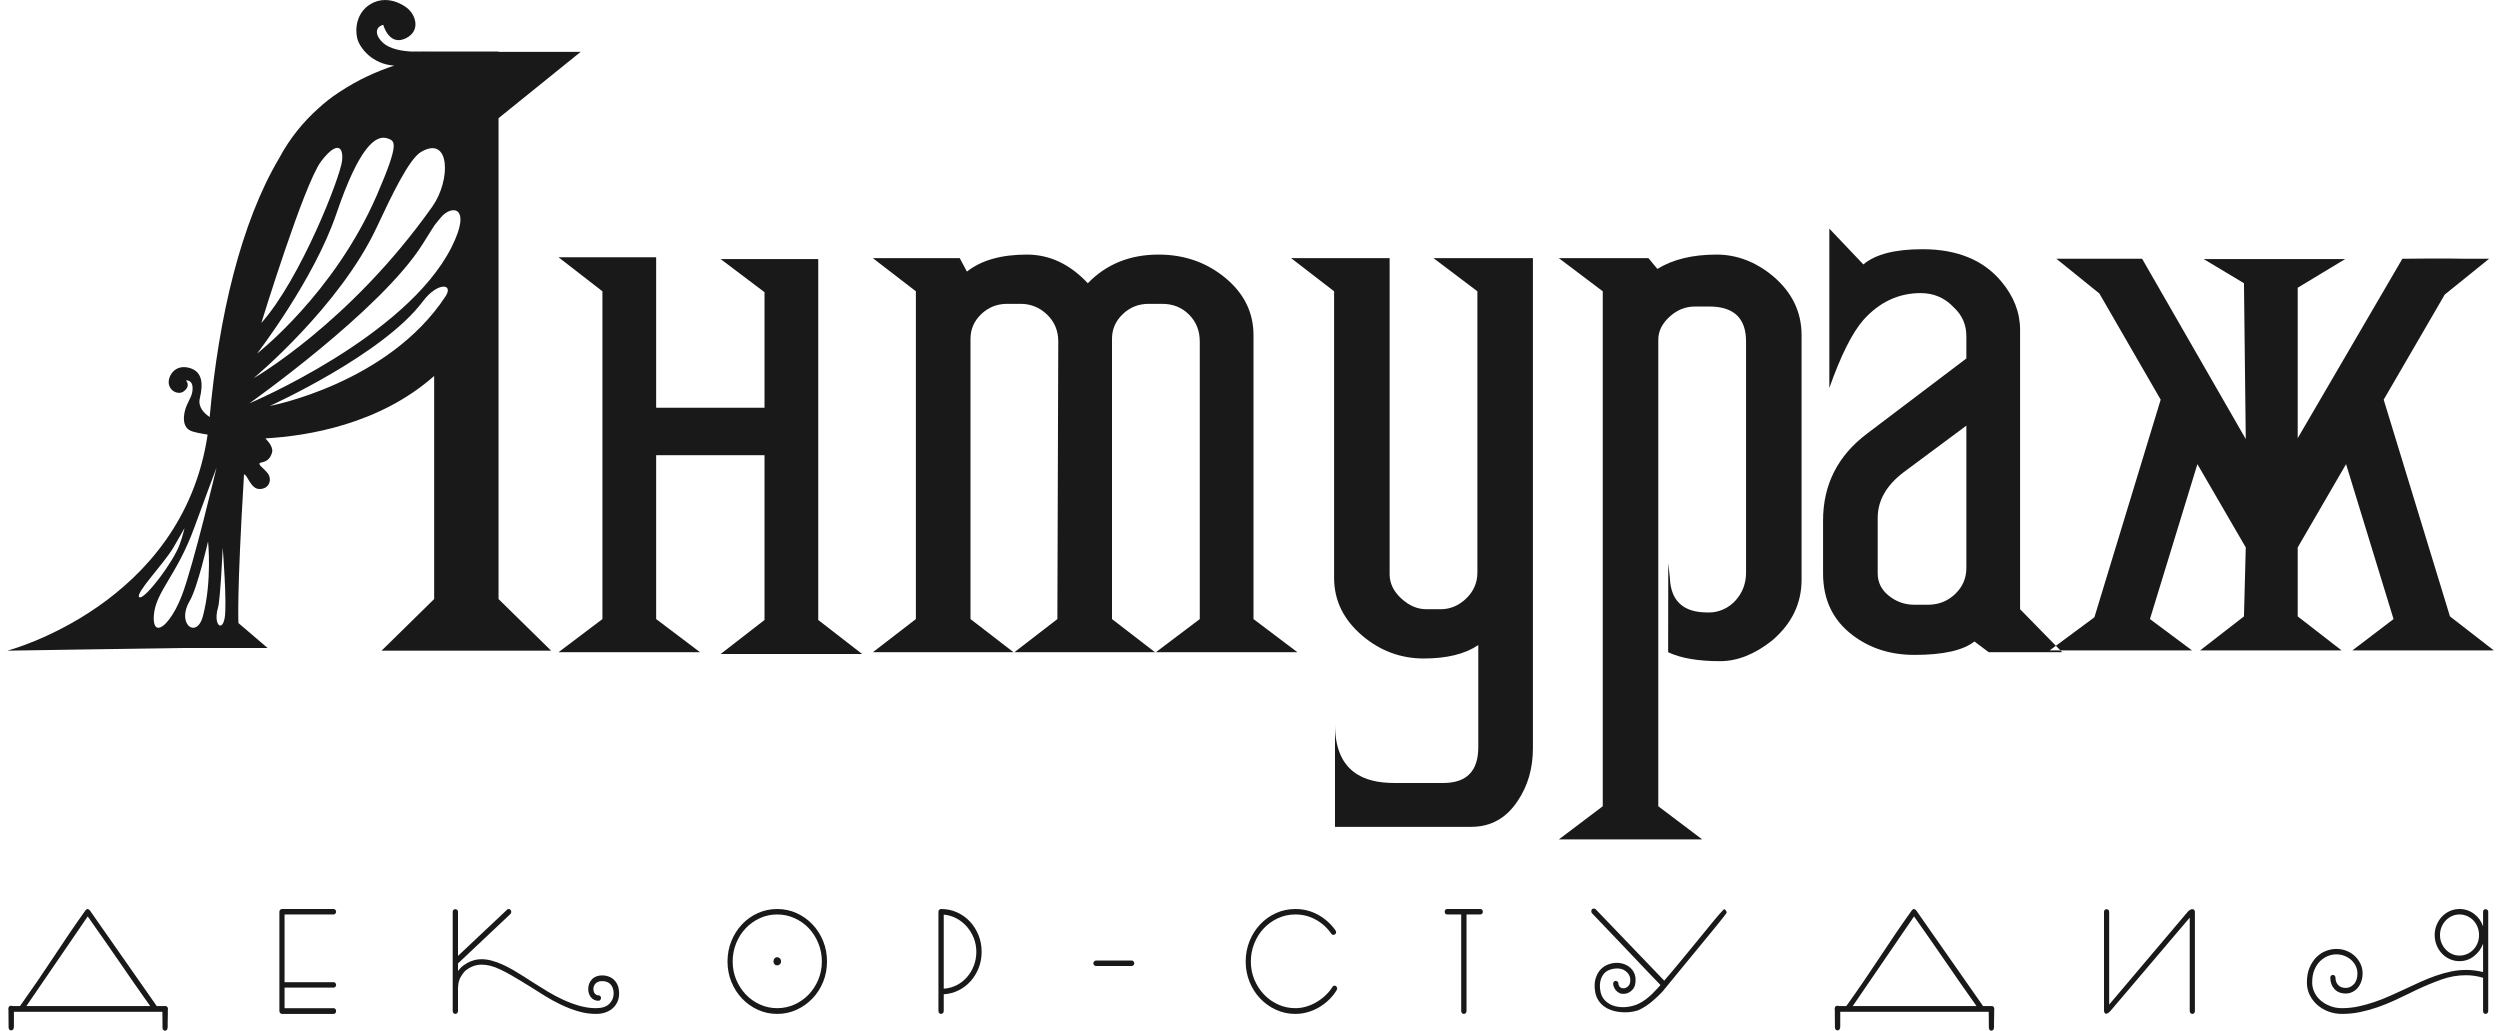
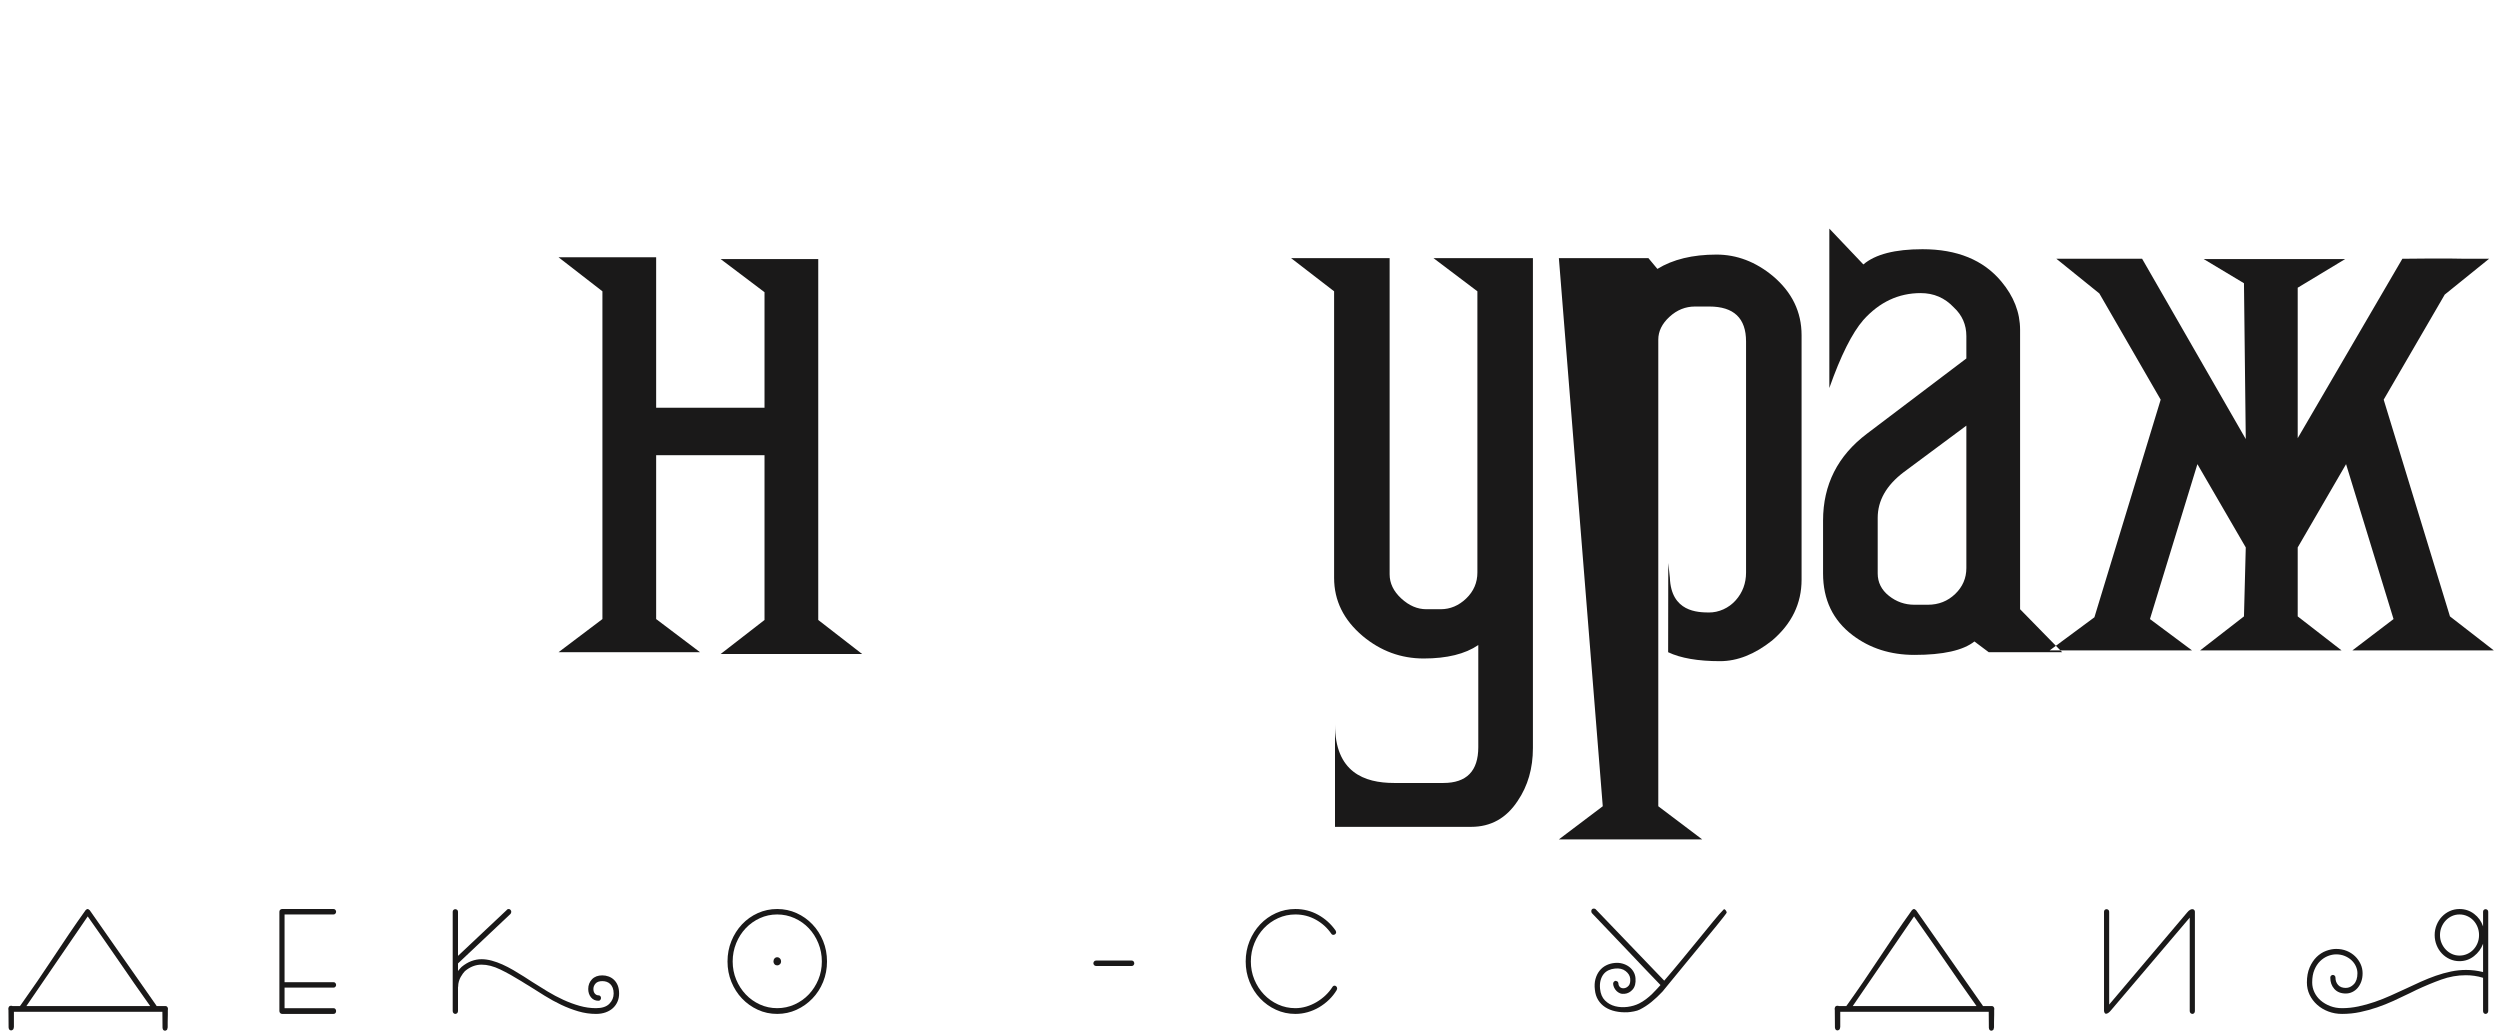
<svg xmlns="http://www.w3.org/2000/svg" width="228px" height="94px" viewBox="0 0 228 94">
  <title>Anturage_logo_bw</title>
  <desc>Created with Sketch.</desc>
  <g id="Page-1" stroke="none" stroke-width="1" fill="none" fill-rule="evenodd">
    <g id="Anturage_logo_bw" fill="#1A1919">
      <path d="M227.438,59.319 L223.436,56.215 L217.392,36.449 L222.972,26.846 L222.973,26.856 L227.006,23.599 L224.858,23.599 C223.332,23.546 219.096,23.599 219.096,23.599 L209.551,39.961 L209.551,26.24 L213.88,23.627 L200.975,23.627 L204.65,25.832 L204.814,40.043 L195.361,23.599 L187.541,23.599 L191.461,26.764 L197.054,36.449 L191.01,56.297 L187.497,58.896 L187.911,59.319 L199.914,59.319 L196.075,56.459 L200.403,42.33 L204.814,49.926 L204.65,56.215 L200.648,59.319 L213.553,59.319 L209.551,56.215 L209.551,49.926 L213.961,42.33 L218.291,56.459 L214.534,59.319 L227.438,59.319" id="Fill-1" />
      <path d="M179.332,51.805 C179.332,52.731 178.991,53.519 178.311,54.173 C177.629,54.827 176.8,55.153 175.82,55.153 L174.594,55.153 C173.723,55.153 172.947,54.881 172.267,54.337 C171.585,53.793 171.246,53.111 171.246,52.294 L171.246,47.23 C171.246,45.652 172.035,44.264 173.615,43.065 L179.332,38.818 L179.332,51.805 Z M187.497,58.896 L184.232,55.561 L184.232,30.078 C184.232,28.5 183.66,27.03 182.518,25.668 C180.883,23.707 178.487,22.728 175.329,22.728 C172.824,22.728 171.028,23.191 169.939,24.117 L166.835,20.85 L166.835,35.388 C167.869,32.448 168.904,30.379 169.939,29.181 C171.41,27.546 173.151,26.73 175.166,26.73 C176.364,26.73 177.371,27.166 178.188,28.036 C178.951,28.744 179.332,29.617 179.332,30.65 L179.332,32.692 L170.266,39.553 C167.597,41.568 166.263,44.208 166.263,47.475 L166.263,52.294 C166.263,54.69 167.162,56.57 168.959,57.931 C170.537,59.128 172.416,59.727 174.594,59.727 C177.208,59.727 179.033,59.319 180.067,58.502 L181.374,59.482 L188.071,59.482 L187.911,59.319 L186.926,59.319 L187.497,58.896 L187.497,58.896 Z" id="Fill-2" />
      <polyline id="Fill-3" points="74.624 23.627 65.722 23.627 69.724 26.648 69.724 37.184 59.841 37.184 59.841 23.463 50.938 23.463 54.941 26.567 54.941 56.459 50.938 59.482 63.843 59.482 59.841 56.459 59.841 41.514 69.724 41.514 69.724 56.542 65.722 59.645 78.627 59.645 74.624 56.542 74.624 23.627" />
-       <path d="M114.319,30.569 C114.319,28.5 113.461,26.757 111.746,25.341 C110.032,23.926 108.002,23.218 105.662,23.218 C103.047,23.218 100.896,24.089 99.209,25.832 C97.576,24.089 95.724,23.218 93.655,23.218 C91.313,23.218 89.489,23.736 88.183,24.769 L87.529,23.544 L79.606,23.544 L83.528,26.567 L83.528,56.459 L79.606,59.482 L92.43,59.482 L88.51,56.459 L88.51,30.895 C88.51,30.025 88.836,29.275 89.489,28.649 C90.144,28.024 90.932,27.71 91.859,27.71 L93.083,27.71 C94.008,27.71 94.811,28.036 95.493,28.69 C96.173,29.344 96.514,30.16 96.514,31.139 L96.432,56.459 L92.512,59.482 L105.335,59.482 L101.414,56.459 L101.414,30.895 C101.414,30.025 101.741,29.275 102.395,28.649 C103.047,28.024 103.836,27.71 104.763,27.71 L105.988,27.71 C106.969,27.71 107.785,28.036 108.438,28.69 C109.092,29.344 109.419,30.16 109.419,31.139 L109.419,56.459 L105.417,59.482 L118.321,59.482 L114.319,56.459 L114.319,30.569" id="Fill-4" />
-       <path d="M41.188,22.529 C37.065,30.755 22.738,36.787 22.738,36.787 C22.738,36.787 34.735,28.317 38.53,22.284 C40.083,19.816 39.397,20.863 40.163,19.885 C41.131,18.65 43.099,18.72 41.188,22.529 Z M40.632,27.028 C35.388,35.007 24.6,37.025 24.6,37.025 C24.6,37.025 34.922,32.364 38.574,27.474 C39.899,25.702 41.409,25.846 40.632,27.028 Z M34.352,20.741 C35.757,17.736 37.314,14.495 38.397,13.858 C41.062,12.29 41.142,16.424 39.421,18.853 C31.887,29.496 23.121,34.497 23.121,34.497 C23.121,34.497 30.958,27.989 34.352,20.741 Z M30.67,19.515 C32.739,13.433 34.266,12.205 35.389,12.637 C36.013,12.877 36.455,12.988 34.358,17.824 C30.472,26.78 23.446,32.245 23.446,32.245 C23.446,32.245 28.628,25.521 30.67,19.515 Z M29.276,14.729 C30.574,13.005 31.335,13.172 31.201,14.628 C31.066,16.085 27.428,25.41 23.834,29.458 C23.834,29.458 27.723,16.793 29.276,14.729 Z M20.487,56.388 C20.402,56.848 20.242,57.051 20.092,57.051 C19.824,57.051 19.591,56.406 19.882,55.417 C20.101,54.673 20.312,49.947 20.312,49.947 C20.312,49.947 20.722,55.108 20.487,56.388 Z M16.584,54.313 C15.898,56.105 14.972,57.253 14.441,57.253 C14.151,57.253 13.98,56.911 14.03,56.144 C14.173,53.974 16.127,52.498 17.718,48.122 C18.463,46.071 19.748,42.642 19.748,42.642 C19.748,42.642 17.644,51.543 16.584,54.313 Z M18.507,56.19 C18.308,56.941 17.949,57.253 17.619,57.253 C17.008,57.253 16.498,56.179 17.291,54.827 C18.025,53.576 18.975,49.373 18.975,49.373 C18.975,49.373 19.354,52.999 18.507,56.19 Z M12.769,54.482 C12.743,54.482 12.72,54.475 12.702,54.463 C12.286,54.151 14.894,51.463 15.792,49.974 C16.043,49.557 16.83,48.157 16.83,48.157 C16.83,48.157 16.645,48.97 16.38,49.672 C15.754,51.333 13.343,54.482 12.769,54.482 Z M45.468,10.777 L52.955,4.732 L45.468,4.732 L45.468,4.701 L38.715,4.701 C38.707,4.693 38.703,4.687 38.703,4.687 C38.703,4.687 38.627,4.695 38.503,4.701 L37.532,4.701 C36.681,4.657 35.571,4.484 34.936,3.912 C34.271,3.314 34.097,2.504 34.953,2.26 C34.953,2.26 35.479,4.273 37.043,3.476 C38.393,2.788 37.911,1.327 37.108,0.715 C36.604,0.33 35.892,0.005 35.132,0.002 L35.103,0.002 C34.663,0.005 34.208,0.117 33.768,0.388 C32.554,1.134 32.35,2.565 32.581,3.498 C32.798,4.382 33.977,5.867 35.953,5.982 C34.403,6.495 32.673,7.253 30.995,8.369 C30.979,8.38 30.962,8.391 30.945,8.401 C30.93,8.411 30.915,8.421 30.9,8.431 C30.231,8.864 29.592,9.366 28.983,9.932 C27.655,11.125 26.437,12.599 25.46,14.424 C21.972,20.305 19.943,28.884 19.122,38.035 C18.621,37.697 18.034,37.118 18.223,36.328 C18.538,35.013 18.486,33.856 17.223,33.54 C15.961,33.225 15.383,34.252 15.383,34.83 C15.383,35.672 16.277,36.047 16.75,35.697 C17.443,35.184 16.96,34.698 16.96,34.698 C16.96,34.698 17.565,34.598 17.565,35.409 C17.565,36.06 17.276,36.381 17.013,37.012 C16.75,37.642 16.461,39.038 17.565,39.353 C18.306,39.564 18.722,39.577 18.935,39.639 C16.636,55.18 0.666,59.341 0.666,59.341 C0.666,59.341 16.28,59.095 17.019,59.095 L24.405,59.095 L21.746,56.822 C21.746,56.822 21.583,54.378 22.254,43.262 C22.575,43.284 22.85,44.598 23.663,44.598 C24.624,44.598 24.833,43.651 24.386,43.126 C23.939,42.599 23.663,42.494 23.663,42.284 C23.663,42.074 24.492,42.337 24.807,41.285 C24.927,40.888 24.624,40.413 24.203,39.98 C28.045,39.766 34.602,38.706 39.595,34.289 L39.595,54.633 L34.799,59.341 L50.262,59.341 L45.468,54.633 L45.468,10.777 L45.468,10.777 Z" id="Fill-5" />
      <path d="M134.738,26.567 L134.738,52.213 C134.738,53.139 134.397,53.928 133.718,54.581 C133.036,55.235 132.26,55.561 131.39,55.561 L130.083,55.561 C129.266,55.561 128.503,55.235 127.796,54.581 C127.087,53.928 126.734,53.193 126.734,52.376 L126.734,23.544 L117.75,23.544 L121.67,26.567 L121.67,52.703 C121.67,54.773 122.539,56.542 124.284,58.012 C125.917,59.373 127.768,60.054 129.837,60.054 C131.961,60.054 133.622,59.645 134.82,58.828 L134.82,68.14 C134.82,70.317 133.758,71.407 131.635,71.407 L127.142,71.407 C124.419,71.407 121.752,70.429 121.752,66.066 L121.752,75.409 L134.167,75.409 C135.964,75.409 137.378,74.62 138.414,73.04 C139.339,71.679 139.802,70.073 139.802,68.221 L139.802,23.544 L130.736,23.544 L134.738,26.567" id="Fill-6" />
-       <path d="M161.691,25.178 C160.11,23.871 158.395,23.218 156.544,23.218 C154.366,23.218 152.569,23.654 151.154,24.525 L150.338,23.544 L142.169,23.544 L146.172,26.567 L146.172,73.53 L142.169,76.552 L155.238,76.552 L151.236,73.53 L151.236,30.977 C151.236,30.215 151.575,29.52 152.257,28.894 C152.937,28.268 153.713,27.955 154.584,27.955 L155.891,27.955 C158.123,27.955 159.24,29.017 159.24,31.139 L159.24,52.213 C159.24,53.193 158.926,54.038 158.3,54.744 C157.674,55.453 156.75,55.873 155.832,55.859 C154.87,55.844 152.401,55.831 152.291,52.676 L152.145,51.347 L152.145,51.621 L152.134,59.482 C153.278,60.025 154.857,60.298 156.871,60.298 C158.45,60.298 160.029,59.673 161.609,58.42 C163.405,56.896 164.304,55.045 164.304,52.866 L164.304,30.569 C164.304,28.445 163.432,26.648 161.691,25.178" id="Fill-7" />
+       <path d="M161.691,25.178 C160.11,23.871 158.395,23.218 156.544,23.218 C154.366,23.218 152.569,23.654 151.154,24.525 L150.338,23.544 L142.169,23.544 L146.172,73.53 L142.169,76.552 L155.238,76.552 L151.236,73.53 L151.236,30.977 C151.236,30.215 151.575,29.52 152.257,28.894 C152.937,28.268 153.713,27.955 154.584,27.955 L155.891,27.955 C158.123,27.955 159.24,29.017 159.24,31.139 L159.24,52.213 C159.24,53.193 158.926,54.038 158.3,54.744 C157.674,55.453 156.75,55.873 155.832,55.859 C154.87,55.844 152.401,55.831 152.291,52.676 L152.145,51.347 L152.145,51.621 L152.134,59.482 C153.278,60.025 154.857,60.298 156.871,60.298 C158.45,60.298 160.029,59.673 161.609,58.42 C163.405,56.896 164.304,55.045 164.304,52.866 L164.304,30.569 C164.304,28.445 163.432,26.648 161.691,25.178" id="Fill-7" />
      <path d="M2.408,91.752 L13.696,91.752 C13.189,91.045 12.703,90.353 12.236,89.678 C11.769,89.002 11.306,88.332 10.848,87.665 C10.39,86.999 9.927,86.33 9.46,85.66 C8.993,84.989 8.506,84.295 8,83.577 L2.408,91.752 Z M0.771,92.125 C0.763,92.097 0.759,92.06 0.759,92.015 C0.759,91.959 0.771,91.904 0.797,91.849 C0.832,91.766 0.907,91.726 1.02,91.726 C1.063,91.726 1.103,91.734 1.138,91.752 L1.819,91.752 C1.828,91.734 1.845,91.711 1.872,91.684 C2.404,90.939 2.914,90.208 3.404,89.492 C3.893,88.775 4.372,88.06 4.844,87.348 C5.315,86.636 5.793,85.921 6.278,85.204 C6.762,84.488 7.27,83.757 7.803,83.013 C7.873,82.939 7.934,82.902 7.987,82.902 C8.021,82.902 8.057,82.916 8.091,82.944 C8.126,82.972 8.157,82.994 8.183,83.013 L14.246,91.684 C14.254,91.702 14.261,91.714 14.265,91.718 C14.27,91.723 14.276,91.734 14.285,91.752 L15.097,91.752 C15.167,91.752 15.221,91.78 15.261,91.835 C15.3,91.89 15.32,91.951 15.32,92.015 C15.32,92.033 15.317,92.051 15.313,92.07 C15.309,92.088 15.307,92.106 15.307,92.125 C15.307,92.309 15.307,92.456 15.307,92.566 C15.307,92.676 15.304,92.782 15.3,92.883 C15.295,92.984 15.293,93.099 15.293,93.228 C15.293,93.356 15.293,93.526 15.293,93.737 L15.28,93.724 C15.28,93.825 15.254,93.896 15.202,93.937 C15.149,93.978 15.101,94 15.058,94 C14.918,94 14.839,93.912 14.822,93.737 L14.809,92.276 L1.269,92.276 L1.269,93.71 L1.256,93.696 C1.256,93.797 1.227,93.869 1.171,93.91 C1.114,93.952 1.063,93.972 1.02,93.972 C0.88,93.972 0.802,93.885 0.784,93.71 L0.771,92.125 L0.771,92.125 Z" id="Fill-8" />
      <path d="M25.952,83.399 L25.952,89.575 L30.417,89.575 C30.496,89.575 30.555,89.602 30.594,89.658 C30.633,89.713 30.653,89.773 30.653,89.836 C30.653,89.883 30.633,89.932 30.594,89.989 C30.555,90.043 30.496,90.071 30.417,90.071 L25.952,90.071 L25.952,91.945 L30.417,91.945 C30.496,91.945 30.555,91.973 30.594,92.028 C30.633,92.083 30.653,92.144 30.653,92.208 C30.653,92.281 30.633,92.343 30.594,92.393 C30.555,92.444 30.496,92.469 30.417,92.469 L25.729,92.469 C25.66,92.469 25.6,92.444 25.553,92.393 C25.504,92.343 25.48,92.281 25.48,92.208 L25.48,83.151 C25.48,83.078 25.504,83.018 25.553,82.972 C25.6,82.926 25.66,82.902 25.729,82.902 L30.417,82.902 C30.496,82.902 30.555,82.93 30.594,82.985 C30.633,83.04 30.653,83.095 30.653,83.151 C30.653,83.206 30.633,83.261 30.594,83.316 C30.555,83.371 30.496,83.399 30.417,83.399 L25.952,83.399" id="Fill-9" />
      <path d="M41.77,88.555 C41.831,88.481 41.89,88.41 41.947,88.341 C42.004,88.272 42.054,88.22 42.098,88.182 C42.386,87.944 42.682,87.767 42.988,87.652 C43.293,87.537 43.604,87.479 43.917,87.479 C44.214,87.479 44.524,87.523 44.848,87.61 C45.17,87.697 45.496,87.815 45.823,87.961 C46.15,88.109 46.48,88.279 46.812,88.472 C47.144,88.665 47.475,88.867 47.807,89.078 C47.929,89.152 48.053,89.233 48.18,89.32 C48.307,89.407 48.431,89.487 48.553,89.561 C48.999,89.846 49.457,90.131 49.928,90.415 C50.399,90.701 50.879,90.955 51.369,91.18 C51.857,91.406 52.353,91.589 52.855,91.732 C53.356,91.874 53.857,91.945 54.354,91.945 C54.904,91.945 55.31,91.812 55.572,91.546 C55.834,91.279 55.965,90.967 55.965,90.608 C55.965,90.407 55.937,90.234 55.88,90.092 C55.823,89.949 55.746,89.832 55.65,89.74 C55.554,89.648 55.446,89.581 55.323,89.54 C55.201,89.498 55.07,89.478 54.931,89.478 C54.651,89.478 54.446,89.552 54.315,89.698 C54.184,89.846 54.118,90.011 54.118,90.195 C54.118,90.379 54.165,90.521 54.256,90.622 C54.348,90.723 54.454,90.774 54.577,90.774 C54.655,90.774 54.714,90.799 54.753,90.85 C54.793,90.9 54.812,90.958 54.812,91.022 C54.812,91.077 54.793,91.132 54.753,91.187 C54.714,91.243 54.655,91.27 54.577,91.27 C54.297,91.27 54.073,91.167 53.902,90.96 C53.732,90.753 53.647,90.498 53.647,90.195 C53.647,89.846 53.76,89.552 53.988,89.312 C54.214,89.074 54.529,88.954 54.931,88.954 C55.122,88.954 55.31,88.986 55.494,89.051 C55.677,89.115 55.84,89.214 55.984,89.347 C56.128,89.481 56.244,89.65 56.332,89.857 C56.418,90.064 56.462,90.314 56.462,90.608 C56.462,90.875 56.415,91.121 56.318,91.346 C56.222,91.571 56.084,91.766 55.906,91.932 C55.727,92.097 55.506,92.228 55.245,92.325 C54.982,92.421 54.686,92.469 54.354,92.469 C53.813,92.469 53.276,92.391 52.744,92.235 C52.211,92.079 51.689,91.879 51.179,91.636 C50.668,91.392 50.168,91.119 49.679,90.815 C49.19,90.512 48.715,90.214 48.252,89.919 C48.13,89.846 48.012,89.774 47.898,89.706 C47.785,89.637 47.671,89.565 47.558,89.492 C46.877,89.069 46.233,88.71 45.626,88.417 C45.02,88.123 44.45,87.976 43.917,87.976 C43.376,87.976 42.87,88.173 42.399,88.568 C42.346,88.623 42.285,88.697 42.215,88.789 C42.145,88.881 42.078,88.986 42.012,89.106 C41.947,89.225 41.893,89.359 41.849,89.505 C41.805,89.652 41.784,89.809 41.784,89.974 C41.784,89.983 41.781,89.993 41.777,90.002 C41.772,90.011 41.77,90.025 41.77,90.043 L41.77,92.208 C41.77,92.29 41.744,92.354 41.691,92.401 C41.64,92.447 41.582,92.469 41.521,92.469 C41.469,92.469 41.417,92.447 41.364,92.401 C41.312,92.354 41.286,92.29 41.286,92.208 L41.286,83.151 C41.286,83.078 41.312,83.02 41.364,82.978 C41.417,82.937 41.469,82.916 41.521,82.916 C41.582,82.916 41.64,82.937 41.691,82.978 C41.744,83.02 41.77,83.078 41.77,83.151 L41.77,87.176 C42.521,86.477 43.265,85.777 44.003,85.074 C44.74,84.371 45.485,83.67 46.236,82.972 L46.223,82.972 C46.266,82.926 46.323,82.902 46.393,82.902 C46.462,82.902 46.519,82.93 46.563,82.985 C46.606,83.04 46.628,83.095 46.628,83.151 C46.628,83.215 46.606,83.28 46.563,83.344 L41.77,87.865 L41.77,88.555" id="Fill-10" />
      <path d="M70.88,87.3 C70.976,87.3 71.058,87.337 71.128,87.41 C71.198,87.484 71.233,87.576 71.233,87.686 C71.233,87.787 71.198,87.873 71.128,87.941 C71.058,88.01 70.976,88.044 70.88,88.044 C70.784,88.044 70.703,88.01 70.637,87.941 C70.572,87.873 70.539,87.787 70.539,87.686 C70.539,87.576 70.572,87.484 70.637,87.41 C70.703,87.337 70.784,87.3 70.88,87.3 Z M70.88,83.399 C70.321,83.399 69.794,83.512 69.302,83.737 C68.809,83.962 68.378,84.268 68.012,84.654 C67.645,85.04 67.355,85.494 67.141,86.018 C66.927,86.542 66.82,87.098 66.82,87.686 C66.82,88.274 66.927,88.826 67.141,89.34 C67.355,89.855 67.645,90.305 68.012,90.691 C68.378,91.077 68.809,91.383 69.302,91.608 C69.794,91.833 70.321,91.945 70.88,91.945 C71.438,91.945 71.966,91.833 72.464,91.608 C72.961,91.383 73.394,91.077 73.761,90.691 C74.127,90.305 74.417,89.855 74.631,89.34 C74.845,88.826 74.952,88.274 74.952,87.686 C74.952,87.098 74.845,86.542 74.631,86.018 C74.417,85.494 74.127,85.04 73.761,84.654 C73.394,84.268 72.961,83.962 72.464,83.737 C71.966,83.512 71.438,83.399 70.88,83.399 Z M70.88,82.902 C71.508,82.902 72.097,83.027 72.647,83.275 C73.197,83.523 73.68,83.866 74.094,84.301 C74.509,84.738 74.834,85.246 75.07,85.825 C75.306,86.404 75.423,87.024 75.423,87.686 C75.423,88.347 75.306,88.968 75.07,89.547 C74.834,90.126 74.509,90.632 74.094,91.063 C73.68,91.495 73.197,91.838 72.647,92.09 C72.097,92.343 71.508,92.469 70.88,92.469 C70.251,92.469 69.662,92.343 69.112,92.09 C68.562,91.838 68.082,91.495 67.671,91.063 C67.261,90.632 66.938,90.126 66.703,89.547 C66.467,88.968 66.349,88.347 66.349,87.686 C66.349,87.024 66.467,86.404 66.703,85.825 C66.938,85.246 67.261,84.738 67.671,84.301 C68.082,83.866 68.562,83.523 69.112,83.275 C69.662,83.027 70.251,82.902 70.88,82.902 L70.88,82.902 Z" id="Fill-11" />
-       <path d="M86.069,90.167 C86.488,90.14 86.879,90.034 87.242,89.851 C87.604,89.667 87.918,89.423 88.184,89.119 C88.45,88.816 88.66,88.468 88.812,88.072 C88.965,87.677 89.042,87.255 89.042,86.804 C89.042,86.362 88.963,85.944 88.806,85.549 C88.649,85.155 88.437,84.805 88.171,84.502 C87.905,84.198 87.59,83.95 87.229,83.757 C86.866,83.564 86.479,83.45 86.069,83.412 L86.069,90.167 Z M85.585,83.151 C85.585,83.078 85.609,83.018 85.657,82.972 C85.705,82.926 85.764,82.902 85.833,82.902 C86.349,82.902 86.831,83.004 87.28,83.206 C87.73,83.409 88.12,83.686 88.453,84.04 C88.784,84.394 89.046,84.807 89.238,85.281 C89.43,85.754 89.526,86.262 89.526,86.804 C89.526,87.327 89.437,87.817 89.258,88.272 C89.079,88.727 88.834,89.128 88.525,89.478 C88.214,89.828 87.848,90.108 87.425,90.319 C87.001,90.53 86.549,90.65 86.069,90.678 L86.069,92.208 C86.069,92.29 86.043,92.354 85.991,92.401 C85.938,92.447 85.882,92.469 85.82,92.469 C85.768,92.469 85.716,92.447 85.663,92.401 C85.611,92.354 85.585,92.29 85.585,92.208 L85.585,83.151 L85.585,83.151 Z" id="Fill-12" />
      <path d="M103.21,87.603 C103.289,87.603 103.348,87.631 103.387,87.686 C103.426,87.741 103.446,87.801 103.446,87.865 C103.446,87.912 103.426,87.961 103.387,88.017 C103.348,88.072 103.289,88.099 103.21,88.099 L99.962,88.099 C99.884,88.099 99.823,88.072 99.779,88.017 C99.735,87.961 99.714,87.912 99.714,87.865 C99.714,87.801 99.735,87.741 99.779,87.686 C99.823,87.631 99.884,87.603 99.962,87.603 L103.21,87.603" id="Fill-13" />
      <path d="M121.909,90.291 C121.717,90.613 121.483,90.907 121.208,91.174 C120.934,91.44 120.632,91.669 120.305,91.863 C119.977,92.056 119.628,92.206 119.257,92.311 C118.886,92.416 118.513,92.469 118.138,92.469 C117.509,92.469 116.919,92.343 116.37,92.09 C115.82,91.838 115.34,91.495 114.929,91.063 C114.518,90.632 114.196,90.126 113.96,89.547 C113.725,88.968 113.607,88.347 113.607,87.686 C113.607,87.024 113.725,86.404 113.96,85.825 C114.196,85.246 114.518,84.738 114.929,84.301 C115.34,83.866 115.82,83.523 116.37,83.275 C116.919,83.027 117.509,82.902 118.138,82.902 C118.889,82.902 119.582,83.08 120.219,83.433 C120.857,83.787 121.385,84.263 121.804,84.86 C121.839,84.934 121.856,84.989 121.856,85.026 C121.856,85.09 121.83,85.145 121.778,85.191 C121.726,85.237 121.668,85.26 121.607,85.26 C121.52,85.26 121.455,85.223 121.411,85.149 C121.045,84.617 120.575,84.191 120.003,83.875 C119.432,83.557 118.81,83.399 118.138,83.399 C117.579,83.399 117.053,83.512 116.56,83.737 C116.066,83.962 115.637,84.268 115.27,84.654 C114.903,85.04 114.613,85.494 114.399,86.018 C114.185,86.542 114.078,87.098 114.078,87.686 C114.078,88.274 114.185,88.826 114.399,89.34 C114.613,89.855 114.903,90.305 115.27,90.691 C115.637,91.077 116.066,91.383 116.56,91.608 C117.053,91.833 117.579,91.945 118.138,91.945 C118.469,91.945 118.799,91.897 119.126,91.801 C119.454,91.704 119.766,91.569 120.062,91.394 C120.359,91.22 120.632,91.015 120.881,90.781 C121.13,90.546 121.341,90.291 121.516,90.015 C121.568,89.932 121.634,89.892 121.712,89.892 C121.773,89.892 121.828,89.917 121.876,89.967 C121.924,90.018 121.948,90.08 121.948,90.154 C121.948,90.172 121.944,90.192 121.935,90.215 C121.926,90.238 121.917,90.259 121.909,90.278 L121.909,90.291" id="Fill-14" />
-       <path d="M133.262,83.399 L132.005,83.399 C131.908,83.399 131.843,83.371 131.808,83.316 C131.773,83.261 131.756,83.206 131.756,83.151 C131.756,83.095 131.773,83.04 131.808,82.985 C131.843,82.93 131.908,82.902 132.005,82.902 L135.003,82.902 C135.082,82.902 135.141,82.93 135.181,82.985 C135.219,83.04 135.239,83.095 135.239,83.151 C135.239,83.206 135.219,83.261 135.181,83.316 C135.141,83.371 135.082,83.399 135.003,83.399 L133.747,83.399 L133.747,92.208 C133.747,92.29 133.72,92.354 133.668,92.401 C133.615,92.447 133.559,92.469 133.497,92.469 C133.445,92.469 133.393,92.447 133.34,92.401 C133.288,92.354 133.262,92.29 133.262,92.208 L133.262,83.399" id="Fill-15" />
      <path d="M148.452,92.318 C148.041,92.336 147.662,92.306 147.312,92.228 C146.963,92.15 146.658,92.026 146.395,91.856 C146.133,91.685 145.92,91.468 145.754,91.202 C145.588,90.935 145.488,90.622 145.453,90.264 C145.409,89.906 145.426,89.581 145.505,89.292 C145.584,89.002 145.706,88.752 145.872,88.54 C146.038,88.329 146.238,88.163 146.474,88.044 C146.71,87.925 146.963,87.852 147.233,87.824 C147.487,87.796 147.725,87.812 147.948,87.873 C148.169,87.931 148.369,88.024 148.543,88.147 C148.718,88.272 148.859,88.426 148.969,88.61 C149.078,88.793 149.141,88.996 149.158,89.216 C149.194,89.658 149.108,89.997 148.903,90.237 C148.698,90.475 148.452,90.608 148.163,90.636 C148.006,90.655 147.867,90.639 147.745,90.588 C147.622,90.537 147.517,90.469 147.43,90.381 C147.343,90.294 147.27,90.192 147.214,90.077 C147.157,89.963 147.124,89.846 147.116,89.726 C147.116,89.643 147.14,89.579 147.188,89.533 C147.235,89.487 147.286,89.459 147.338,89.45 C147.399,89.459 147.456,89.481 147.509,89.513 C147.561,89.545 147.591,89.607 147.601,89.698 C147.601,89.818 147.646,89.924 147.738,90.015 C147.83,90.108 147.958,90.144 148.124,90.126 C148.273,90.108 148.408,90.032 148.53,89.899 C148.652,89.765 148.7,89.547 148.674,89.244 C148.648,88.986 148.508,88.759 148.255,88.561 C148.002,88.364 147.674,88.288 147.272,88.334 C147.072,88.352 146.882,88.403 146.704,88.485 C146.524,88.568 146.373,88.685 146.251,88.837 C146.13,88.989 146.038,89.175 145.977,89.395 C145.914,89.616 145.898,89.873 145.924,90.167 C145.967,90.627 146.118,90.986 146.376,91.243 C146.633,91.5 146.94,91.675 147.299,91.766 C147.657,91.858 148.033,91.879 148.425,91.829 C148.818,91.778 149.172,91.675 149.486,91.518 C149.704,91.408 149.913,91.277 150.115,91.125 C150.315,90.973 150.5,90.815 150.671,90.65 C150.841,90.484 150.997,90.324 151.136,90.167 C151.249,90.038 151.35,89.929 151.437,89.836 C151.036,89.423 150.59,88.959 150.101,88.444 C149.542,87.856 148.976,87.259 148.399,86.652 C147.823,86.046 147.255,85.451 146.697,84.867 C146.138,84.284 145.636,83.757 145.191,83.288 C145.147,83.243 145.126,83.178 145.126,83.095 C145.126,83.032 145.144,82.976 145.184,82.93 C145.224,82.885 145.278,82.862 145.348,82.862 C145.375,82.862 145.405,82.866 145.439,82.875 C145.475,82.885 145.505,82.902 145.531,82.93 L151.777,89.436 C152.292,88.839 152.799,88.237 153.296,87.631 C153.881,86.924 154.423,86.264 154.921,85.653 C155.417,85.042 155.863,84.497 156.256,84.019 C156.649,83.541 156.962,83.183 157.198,82.944 C157.216,82.926 157.233,82.916 157.251,82.916 C157.294,82.926 157.343,82.965 157.395,83.034 C157.447,83.103 157.474,83.169 157.474,83.233 C157.474,83.243 157.452,83.277 157.408,83.336 C157.364,83.396 157.275,83.514 157.14,83.688 C157.004,83.863 156.808,84.108 156.551,84.426 C156.293,84.743 155.946,85.165 155.51,85.694 C155.073,86.223 154.538,86.873 153.905,87.645 C153.272,88.417 152.511,89.345 151.621,90.43 C151.297,90.778 150.963,91.093 150.619,91.373 C150.274,91.654 149.918,91.886 149.551,92.07 C149.412,92.144 149.231,92.2 149.008,92.242 C148.786,92.283 148.6,92.309 148.452,92.318" id="Fill-16" />
      <path d="M168.971,91.752 L180.258,91.752 C179.751,91.045 179.266,90.353 178.798,89.678 C178.331,89.002 177.869,88.332 177.41,87.665 C176.952,86.999 176.489,86.33 176.022,85.66 C175.555,84.989 175.068,84.295 174.562,83.577 L168.971,91.752 Z M167.334,92.125 C167.325,92.097 167.321,92.06 167.321,92.015 C167.321,91.959 167.334,91.904 167.36,91.849 C167.395,91.766 167.469,91.726 167.582,91.726 C167.625,91.726 167.665,91.734 167.7,91.752 L168.381,91.752 C168.39,91.734 168.408,91.711 168.434,91.684 C168.966,90.939 169.477,90.208 169.966,89.492 C170.454,88.775 170.935,88.06 171.406,87.348 C171.878,86.636 172.355,85.921 172.839,85.204 C173.325,84.488 173.833,83.757 174.366,83.013 C174.436,82.939 174.497,82.902 174.549,82.902 C174.583,82.902 174.619,82.916 174.654,82.944 C174.688,82.972 174.719,82.994 174.746,83.013 L180.808,91.684 C180.816,91.702 180.823,91.714 180.828,91.718 C180.831,91.723 180.838,91.734 180.848,91.752 L181.659,91.752 C181.728,91.752 181.784,91.78 181.823,91.835 C181.862,91.89 181.882,91.951 181.882,92.015 C181.882,92.033 181.879,92.051 181.875,92.07 C181.871,92.088 181.869,92.106 181.869,92.125 C181.869,92.309 181.869,92.456 181.869,92.566 C181.869,92.676 181.867,92.782 181.862,92.883 C181.857,92.984 181.855,93.099 181.855,93.228 C181.855,93.356 181.855,93.526 181.855,93.737 L181.842,93.724 C181.842,93.825 181.817,93.896 181.764,93.937 C181.712,93.978 181.664,94 181.62,94 C181.48,94 181.402,93.912 181.384,93.737 L181.372,92.276 L167.831,92.276 L167.831,93.71 L167.818,93.696 C167.818,93.797 167.789,93.869 167.733,93.91 C167.676,93.952 167.625,93.972 167.582,93.972 C167.443,93.972 167.365,93.885 167.346,93.71 L167.334,92.125 L167.334,92.125 Z" id="Fill-17" />
      <path d="M192.488,92.18 C192.366,92.327 192.244,92.416 192.121,92.449 C191.999,92.48 191.92,92.401 191.886,92.208 L191.886,83.151 C191.886,83.078 191.91,83.02 191.957,82.978 C192.006,82.937 192.06,82.916 192.121,82.916 C192.173,82.916 192.226,82.937 192.278,82.978 C192.331,83.02 192.357,83.078 192.357,83.151 L192.357,91.615 L199.455,83.233 C199.56,83.104 199.655,83.018 199.742,82.972 C199.83,82.926 199.906,82.907 199.972,82.916 C200.037,82.926 200.087,82.953 200.122,82.999 C200.157,83.045 200.175,83.095 200.175,83.151 L200.175,92.208 C200.175,92.29 200.15,92.354 200.103,92.401 C200.055,92.447 200.005,92.469 199.952,92.469 C199.891,92.469 199.833,92.447 199.782,92.401 C199.729,92.354 199.703,92.29 199.703,92.208 L199.703,83.688 L192.488,92.18" id="Fill-18" />
      <path d="M224.308,83.399 C224.063,83.399 223.834,83.447 223.62,83.544 C223.407,83.64 223.219,83.773 223.058,83.943 C222.895,84.114 222.767,84.313 222.671,84.542 C222.575,84.773 222.527,85.017 222.527,85.274 C222.527,85.54 222.575,85.786 222.671,86.011 C222.767,86.236 222.895,86.434 223.058,86.604 C223.219,86.774 223.407,86.908 223.62,87.004 C223.834,87.1 224.063,87.149 224.308,87.149 C224.553,87.149 224.784,87.1 225.002,87.004 C225.22,86.908 225.41,86.774 225.572,86.604 C225.732,86.434 225.859,86.236 225.951,86.011 C226.042,85.786 226.089,85.54 226.089,85.274 C226.089,85.017 226.042,84.773 225.951,84.542 C225.859,84.313 225.732,84.114 225.572,83.943 C225.41,83.773 225.22,83.64 225.002,83.544 C224.784,83.447 224.553,83.399 224.308,83.399 Z M226.456,86.073 C226.289,86.523 226.012,86.9 225.624,87.204 C225.235,87.507 224.796,87.658 224.308,87.658 C223.994,87.658 223.699,87.597 223.423,87.472 C223.149,87.348 222.909,87.179 222.704,86.963 C222.498,86.746 222.337,86.494 222.22,86.204 C222.102,85.914 222.042,85.605 222.042,85.274 C222.042,84.952 222.102,84.647 222.22,84.357 C222.337,84.068 222.498,83.815 222.704,83.599 C222.909,83.383 223.149,83.213 223.423,83.088 C223.699,82.965 223.994,82.902 224.308,82.902 C224.805,82.902 225.248,83.05 225.637,83.344 C226.025,83.638 226.298,84.019 226.456,84.488 L226.456,83.151 C226.456,83.078 226.479,83.02 226.527,82.978 C226.576,82.937 226.63,82.916 226.691,82.916 C226.743,82.916 226.796,82.937 226.848,82.978 C226.9,83.02 226.927,83.078 226.927,83.151 L226.927,92.208 C226.927,92.29 226.9,92.354 226.848,92.401 C226.796,92.447 226.743,92.469 226.691,92.469 C226.63,92.469 226.576,92.447 226.527,92.401 C226.479,92.354 226.456,92.29 226.456,92.208 L226.456,89.175 C226.185,89.092 225.92,89.032 225.663,88.996 C225.406,88.959 225.146,88.941 224.884,88.941 C224.124,88.941 223.376,89.074 222.638,89.34 C221.9,89.607 221.147,89.919 220.38,90.278 C220.283,90.324 220.181,90.374 220.072,90.43 C219.962,90.484 219.86,90.535 219.764,90.581 C219.275,90.82 218.783,91.052 218.291,91.277 C217.798,91.502 217.295,91.702 216.785,91.877 C216.274,92.051 215.755,92.193 215.227,92.304 C214.699,92.414 214.155,92.469 213.597,92.469 C213.151,92.469 212.735,92.396 212.346,92.248 C211.958,92.102 211.618,91.897 211.325,91.636 C211.032,91.373 210.803,91.07 210.637,90.726 C210.472,90.381 210.389,90.006 210.389,89.602 C210.389,89.078 210.472,88.623 210.637,88.237 C210.803,87.852 211.015,87.532 211.272,87.279 C211.53,87.027 211.817,86.841 212.136,86.721 C212.456,86.602 212.763,86.542 213.06,86.542 C213.409,86.542 213.729,86.602 214.022,86.721 C214.314,86.841 214.567,87.004 214.782,87.21 C214.995,87.417 215.163,87.654 215.286,87.921 C215.408,88.187 215.469,88.468 215.469,88.761 C215.469,89.046 215.427,89.301 215.345,89.526 C215.261,89.751 215.15,89.945 215.011,90.105 C214.871,90.266 214.707,90.39 214.519,90.478 C214.331,90.565 214.138,90.608 213.937,90.608 C213.492,90.608 213.144,90.471 212.895,90.195 C212.647,89.919 212.523,89.575 212.523,89.16 C212.523,89.078 212.549,89.016 212.601,88.975 C212.654,88.934 212.706,88.912 212.759,88.912 C212.811,88.912 212.864,88.934 212.916,88.975 C212.968,89.016 212.994,89.078 212.994,89.16 C212.994,89.427 213.075,89.65 213.236,89.829 C213.398,90.009 213.631,90.098 213.937,90.098 C214.207,90.098 214.452,89.986 214.67,89.761 C214.888,89.535 214.998,89.202 214.998,88.761 C214.998,88.55 214.952,88.341 214.86,88.134 C214.768,87.928 214.638,87.744 214.467,87.583 C214.297,87.422 214.092,87.291 213.852,87.189 C213.612,87.089 213.348,87.038 213.06,87.038 C212.815,87.038 212.564,87.089 212.307,87.189 C212.049,87.291 211.814,87.445 211.599,87.652 C211.386,87.858 211.211,88.123 211.076,88.444 C210.94,88.767 210.872,89.152 210.872,89.602 C210.872,89.915 210.94,90.214 211.076,90.498 C211.211,90.783 211.401,91.031 211.645,91.243 C211.89,91.454 212.178,91.624 212.51,91.752 C212.841,91.881 213.204,91.945 213.597,91.945 C214.086,91.945 214.58,91.893 215.083,91.787 C215.585,91.681 216.081,91.543 216.576,91.373 C217.068,91.203 217.555,91.01 218.035,90.794 C218.516,90.578 218.983,90.365 219.437,90.154 C219.882,89.942 220.329,89.735 220.779,89.533 C221.228,89.331 221.683,89.15 222.14,88.989 C222.599,88.828 223.06,88.7 223.521,88.603 C223.985,88.506 224.448,88.458 224.91,88.458 C225.425,88.458 225.941,88.522 226.456,88.651 L226.456,86.073 L226.456,86.073 Z" id="Fill-19" />
    </g>
  </g>
</svg>